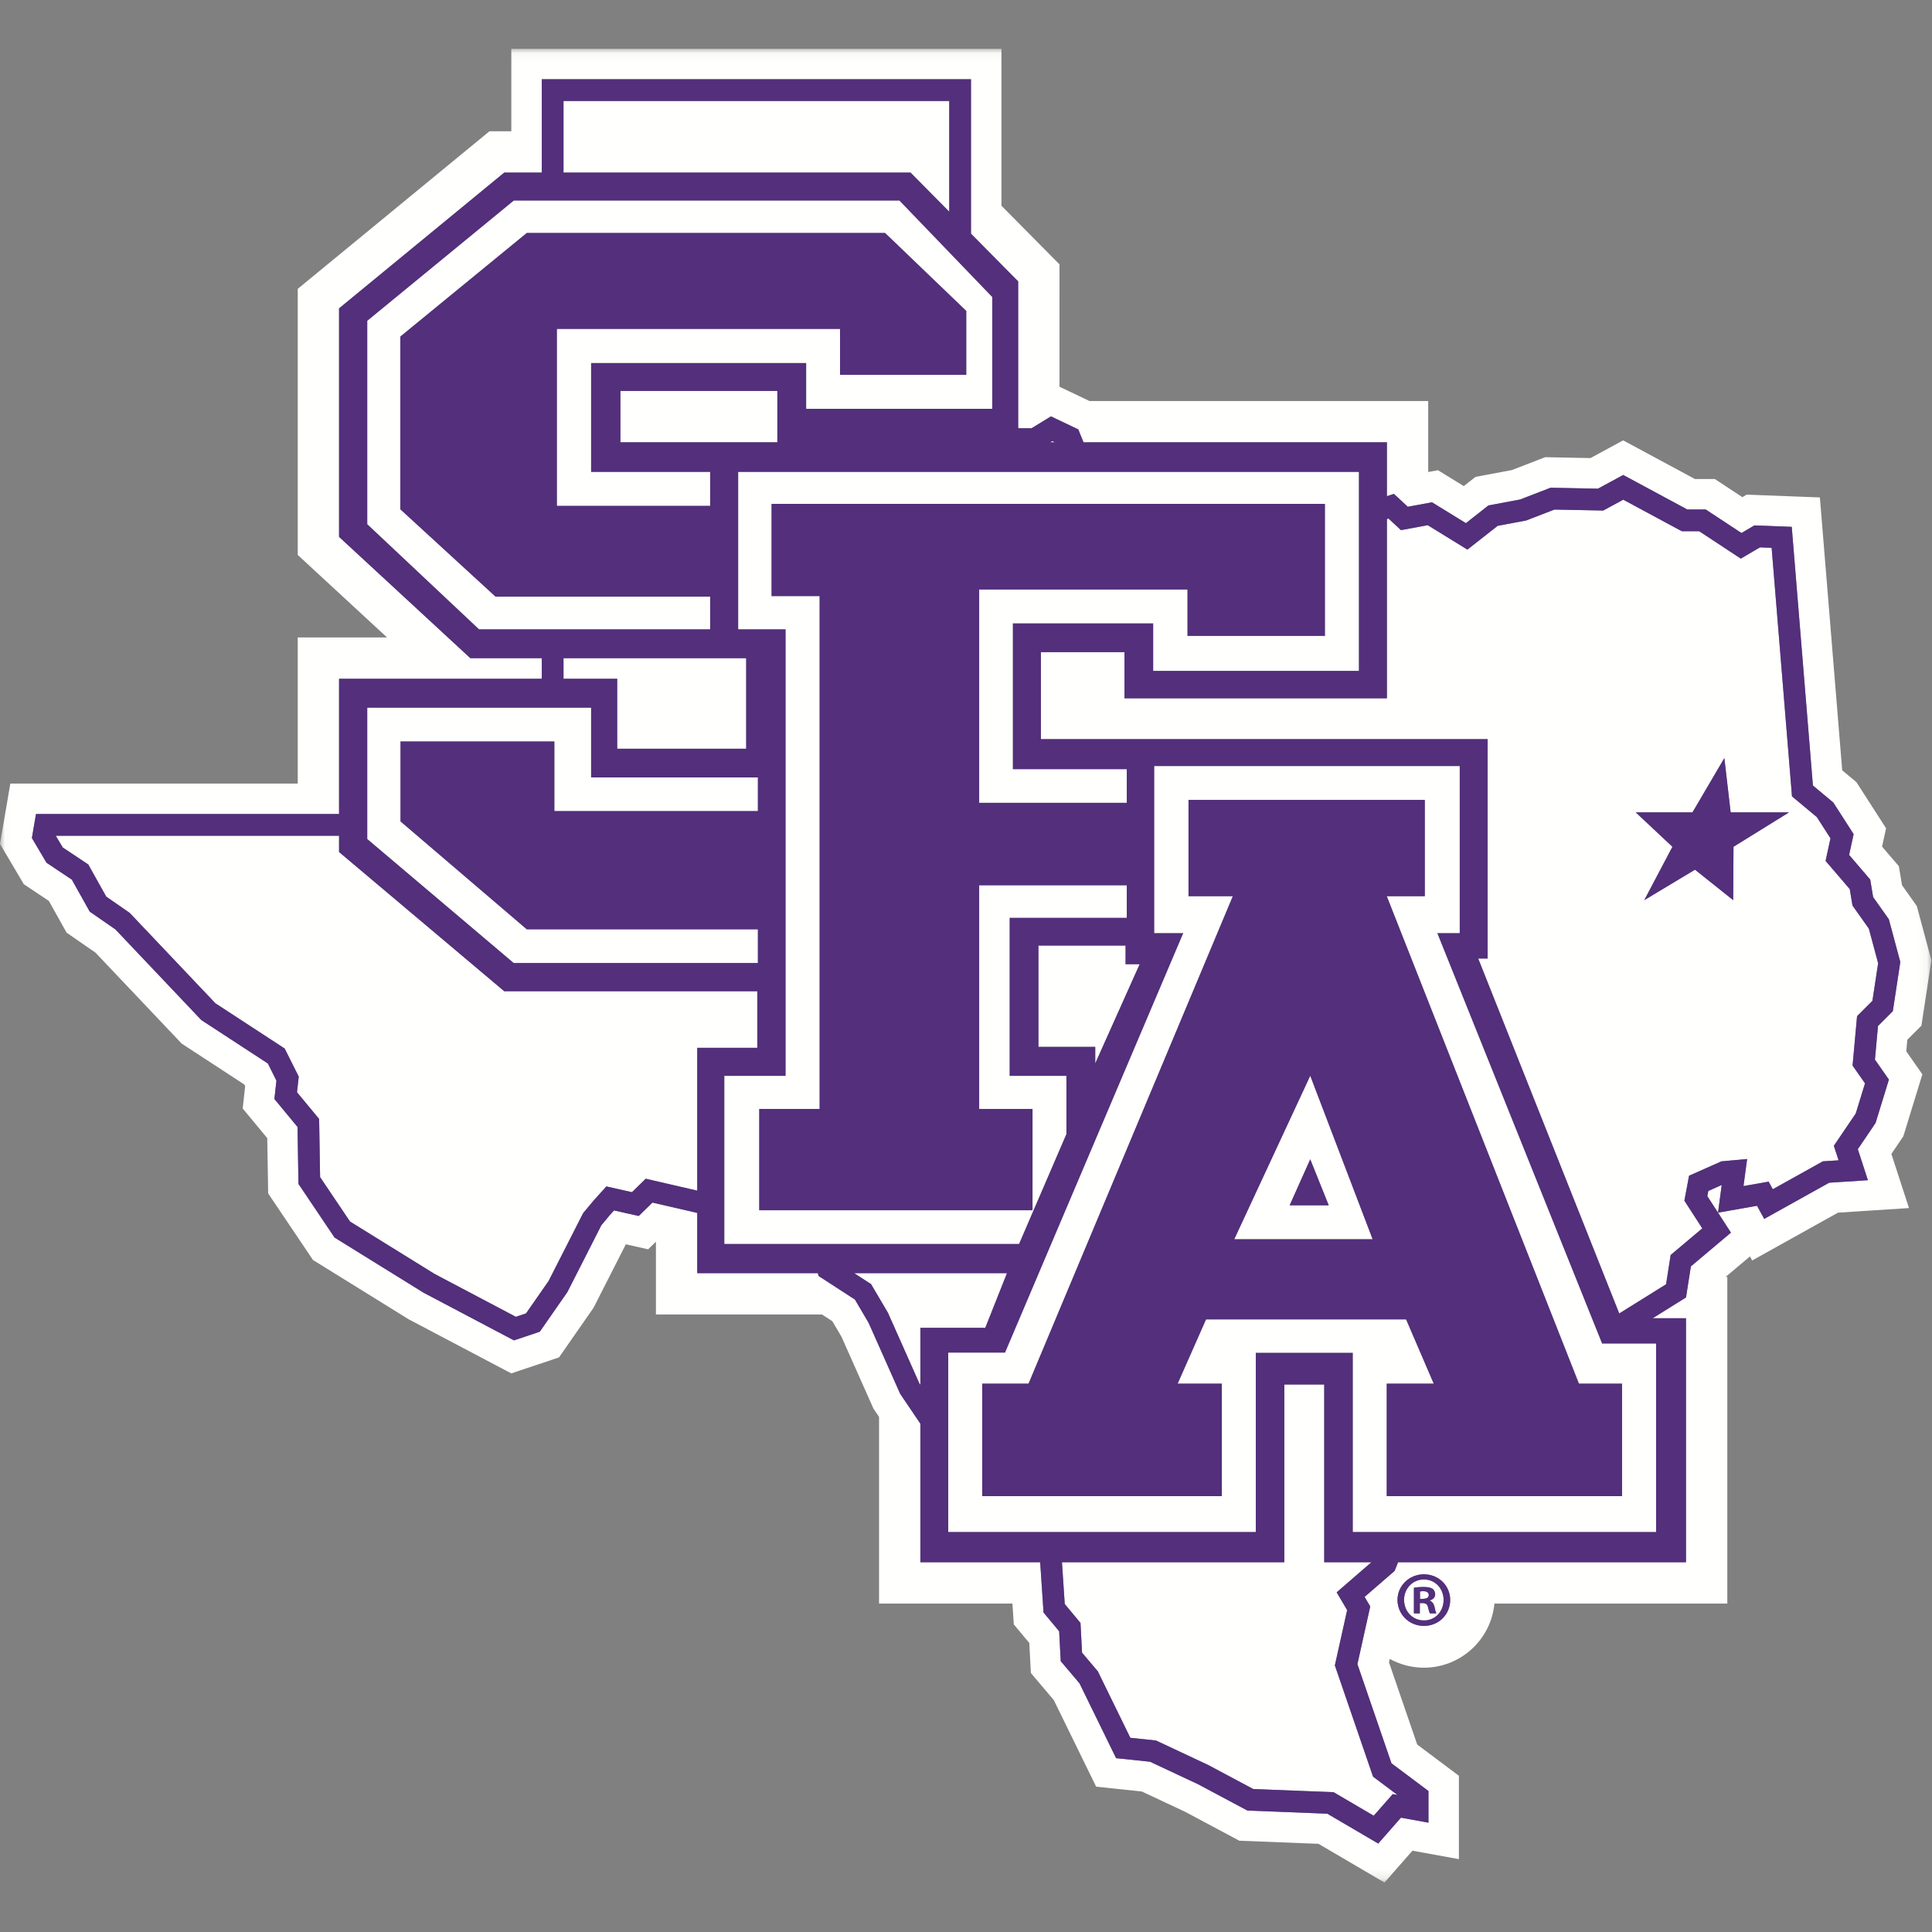
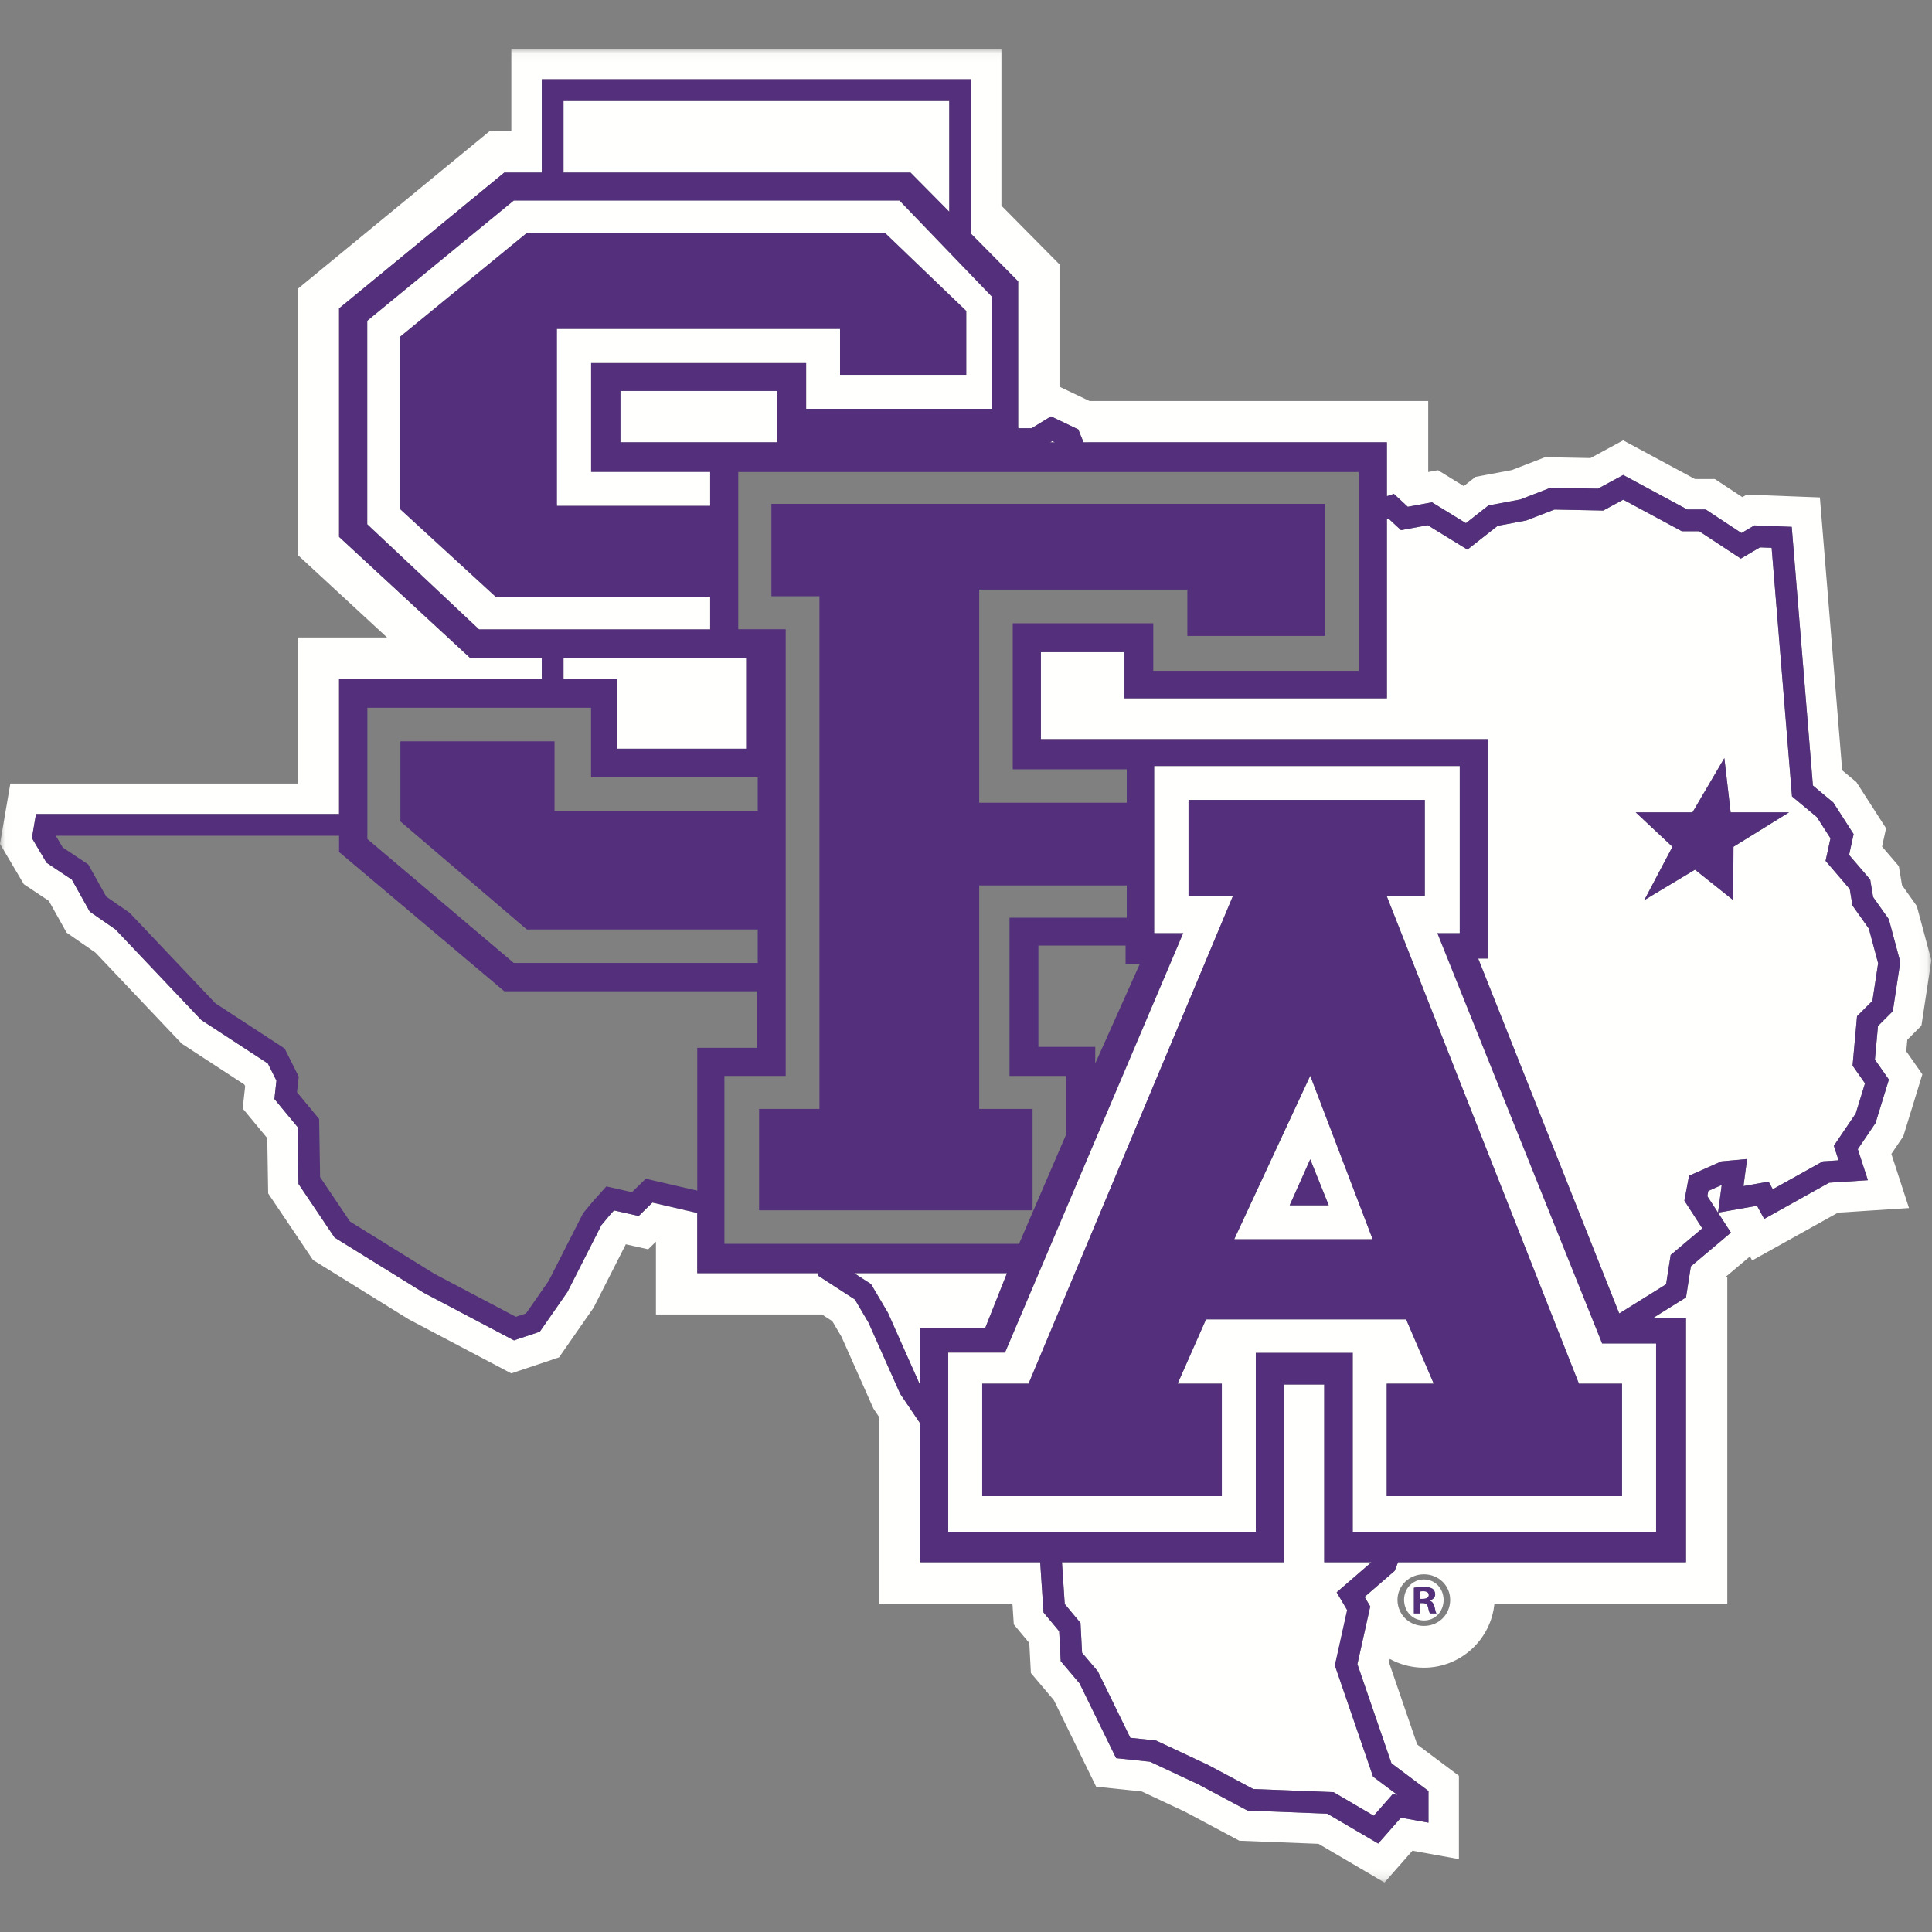
<svg xmlns="http://www.w3.org/2000/svg" xmlns:xlink="http://www.w3.org/1999/xlink" width="200px" height="200px" viewBox="0 0 200 200" version="1.1">
  <rect x="0" y="0" width="200" height="200" fill="#808080" stroke="none" />
  <title>stephen-f-austin</title>
  <desc>Created with Sketch.</desc>
  <defs>
    <polygon id="path-1" points="0.024 0.051 199.935 0.051 199.935 189.854 0.024 189.854" />
  </defs>
  <g id="stephen-f-austin" stroke="none" stroke-width="1" fill="none" fill-rule="evenodd">
    <g id="stephen-f-austin_BGD" transform="translate(0, 0)">
      <g id="stephen-f-austin" transform="translate(0, 5)">
        <g id="Group-3">
          <mask id="mask-2" fill="white">
            <use xlink:href="#path-1" />
          </mask>
          <g id="Clip-2" />
          <path d="M195.945,99.676 C195.945,99.676 194.794,100.828 194.409,101.211 C194.355,101.806 194.148,104.092 194.092,104.692 C194.416,105.154 195.539,106.758 195.539,106.758 L194.157,111.253 C194.157,111.253 192.764,113.306 192.321,113.963 C192.526,114.598 193.364,117.174 193.364,117.174 C193.364,117.174 189.776,117.407 189.355,117.434 C188.945,117.664 182.63,121.182 182.63,121.182 C182.63,121.182 181.976,119.985 181.887,119.822 C180.967,119.983 177.849,120.534 177.849,120.534 C177.849,120.534 178.143,118.335 178.232,117.67 C177.685,117.912 177.296,118.086 176.845,118.286 C176.798,118.539 176.784,118.608 176.743,118.828 C177.128,119.42 179.187,122.602 179.187,122.602 C179.187,122.602 175.575,125.643 175.039,126.095 C174.941,126.72 174.536,129.312 174.536,129.312 C174.536,129.312 173.08,130.22 171.084,131.464 L174.533,131.464 L174.533,156.722 L144.727,156.722 C144.508,157.277 144.373,157.617 144.373,157.617 C144.373,157.617 142.179,159.517 141.263,160.31 C141.438,160.605 141.847,161.298 141.847,161.298 C141.847,161.298 140.643,166.719 140.519,167.273 C140.708,167.823 143.838,176.936 144.043,177.534 C144.516,177.89 147.874,180.405 147.874,180.405 L147.874,183.683 C147.874,183.683 145.655,183.279 145.026,183.166 C144.48,183.785 142.673,185.843 142.673,185.843 C142.673,185.843 137.84,183.01 137.402,182.753 C136.876,182.733 129.137,182.429 129.137,182.429 C129.137,182.429 124.11,179.748 124.059,179.721 C124.009,179.698 119.376,177.524 119.056,177.375 C118.725,177.34 115.538,177.005 115.538,177.005 C115.538,177.005 111.868,169.501 111.751,169.258 C111.587,169.066 109.807,166.964 109.807,166.964 C109.807,166.964 109.677,164.448 109.645,163.87 C109.296,163.453 108.026,161.927 108.026,161.927 C108.026,161.927 107.694,156.93 107.683,156.772 C107.681,156.765 107.678,156.746 107.672,156.722 L95.277,156.722 L95.277,142.38 L93.184,139.283 C93.184,139.283 89.971,132.052 89.919,131.938 C89.862,131.84 88.719,129.901 88.5,129.528 C88.108,129.274 84.736,127.087 84.736,127.087 C84.736,127.087 84.71,126.981 84.664,126.796 L72.179,126.796 L72.179,120.562 C70.504,120.176 68.153,119.633 67.54,119.491 C67.119,119.902 66.118,120.879 66.118,120.879 C66.118,120.879 64.289,120.467 63.561,120.302 C63.353,120.534 63.15,120.758 63.15,120.759 C63.149,120.759 62.391,121.668 62.255,121.832 C62.144,122.051 58.736,128.753 58.736,128.753 L55.879,132.858 L53.204,133.755 L43.858,128.826 L34.636,123.113 L30.897,117.557 C30.897,117.557 30.812,112.351 30.8,111.662 C30.399,111.178 28.405,108.767 28.405,108.767 C28.405,108.767 28.568,107.302 28.616,106.866 C28.419,106.473 27.912,105.457 27.729,105.091 C27.255,104.783 20.843,100.597 20.843,100.597 C20.843,100.597 12.104,91.378 11.946,91.211 C11.769,91.089 9.289,89.372 9.289,89.372 C9.289,89.372 7.668,86.47 7.439,86.062 C7.061,85.81 4.815,84.311 4.815,84.311 L3.302,81.753 L3.726,79.269 C3.726,79.269 20.521,79.269 35.1,79.269 L35.1,65.266 L56.084,65.266 C56.084,64.572 56.084,63.86 56.084,63.132 L48.689,63.132 L35.1,50.576 L35.1,26.923 L52.202,12.865 L56.084,12.865 C56.084,6.986 56.084,3.203 56.084,3.203 L100.516,3.203 C100.516,3.203 100.516,11.13 100.516,19.191 L105.4,24.127 L105.4,39.22 L105.4,39.294 C105.421,39.306 105.445,39.321 105.464,39.332 C105.82,39.332 106.43,39.332 106.789,39.332 C107.176,39.095 108.796,38.104 108.796,38.104 L111.628,39.453 C111.628,39.453 111.851,40.05 112.17,40.79 L112.903,40.789 L143.572,40.789 L143.572,46.363 L144.296,46.126 C144.296,46.126 145.331,47.088 145.734,47.462 C146.425,47.334 148.24,46.998 148.24,46.998 C148.24,46.998 150.84,48.598 151.749,49.156 C152.488,48.575 154.082,47.323 154.082,47.323 C154.082,47.323 157.185,46.742 157.377,46.705 C157.558,46.636 160.513,45.491 160.513,45.491 C160.513,45.491 164.893,45.577 165.417,45.587 C165.831,45.364 168.034,44.17 168.034,44.17 C168.034,44.17 174.206,47.492 174.666,47.741 C175.073,47.741 176.576,47.741 176.576,47.741 C176.576,47.741 179.422,49.616 180.275,50.178 C180.763,49.89 181.615,49.389 181.615,49.389 L185.481,49.538 C185.481,49.538 187.597,75.41 187.672,76.316 C188.19,76.749 189.785,78.078 189.785,78.078 L191.887,81.349 C191.887,81.349 191.556,82.877 191.419,83.503 C191.939,84.109 193.604,86.052 193.604,86.052 C193.604,86.052 193.843,87.491 193.905,87.864 C194.152,88.213 195.532,90.16 195.532,90.16 L196.719,94.585 L195.945,99.676 Z M147.403,163.314 C146.325,163.314 145.403,162.719 144.956,161.837 C144.773,161.475 144.667,161.065 144.667,160.626 C144.667,159.153 145.882,157.971 147.403,157.971 C148.942,157.971 150.123,159.153 150.123,160.626 C150.123,160.753 150.112,160.877 150.096,160.999 C149.919,162.322 148.812,163.314 147.403,163.314 Z M199.003,106.214 C199.003,106.214 197.684,104.327 197.336,103.831 C197.377,103.383 197.444,102.648 197.445,102.633 C197.825,102.253 198.906,101.173 198.906,101.173 L199.935,94.407 L198.43,88.8 C198.43,88.8 197.145,86.983 196.895,86.631 C196.83,86.241 196.567,84.665 196.567,84.665 C196.567,84.665 195.315,83.204 194.832,82.642 C194.957,82.062 195.245,80.742 195.245,80.742 L192.174,75.966 C192.174,75.966 191.159,75.121 190.704,74.742 C190.629,73.809 188.394,46.494 188.394,46.494 L180.813,46.205 C180.813,46.205 180.418,46.438 180.37,46.466 C179.581,45.947 177.52,44.59 177.52,44.59 C177.52,44.59 175.887,44.59 175.461,44.59 C174.984,44.333 168.029,40.587 168.029,40.587 C168.029,40.587 165.096,42.177 164.647,42.42 C164.112,42.409 159.955,42.328 159.955,42.328 C159.955,42.328 156.697,43.589 156.51,43.661 C156.311,43.698 152.743,44.367 152.743,44.367 C152.743,44.367 152.001,44.951 151.529,45.321 C150.717,44.821 148.857,43.677 148.857,43.677 C148.857,43.677 148.086,43.82 147.849,43.864 C147.849,42.009 147.849,36.513 147.849,36.513 C147.849,36.513 113.303,36.513 112.786,36.513 C112.426,36.342 110.384,35.37 109.677,35.034 C109.677,33.474 109.678,22.368 109.678,22.368 C109.678,22.368 104.263,16.897 103.668,16.295 C103.668,15.402 103.668,0.051 103.668,0.051 L52.932,0.051 C52.932,0.051 52.932,6.86 52.932,8.588 C52.057,8.588 50.67,8.588 50.67,8.588 L30.823,24.902 L30.823,52.447 C30.823,52.447 37.266,58.4 40.068,60.989 C36.898,60.989 30.823,60.989 30.823,60.989 C30.823,60.989 30.823,74.145 30.823,76.116 C28.686,76.116 1.069,76.116 1.069,76.116 L0,82.361 L2.467,86.535 C2.467,86.535 4.673,88.006 5.058,88.263 C5.291,88.68 6.894,91.548 6.894,91.548 C6.894,91.548 9.7,93.49 9.884,93.617 C10.047,93.789 18.81,103.034 18.81,103.034 C18.81,103.034 24.807,106.949 25.291,107.266 C25.332,107.348 25.337,107.358 25.379,107.443 C25.326,107.924 25.123,109.747 25.123,109.747 C25.123,109.747 27.252,112.319 27.667,112.82 C27.679,113.522 27.761,118.543 27.761,118.543 L32.4,125.434 L42.29,131.563 L52.926,137.172 L57.87,135.517 L61.447,130.374 C61.447,130.374 64.467,124.435 64.785,123.809 C65.508,123.972 67.095,124.328 67.095,124.328 C67.095,124.328 67.766,123.673 67.902,123.54 C67.902,125.623 67.902,131.073 67.902,131.073 C67.902,131.073 84.434,131.073 85.09,131.073 C85.311,131.216 85.921,131.612 86.161,131.768 C86.294,131.991 87.051,133.276 87.112,133.381 C87.165,133.5 90.417,140.815 90.417,140.815 C90.417,140.815 90.791,141.368 91,141.678 C91,142.359 91,160.999 91,160.999 C91,160.999 102.969,160.999 104.805,160.999 C104.861,161.836 104.949,163.158 104.949,163.158 C104.949,163.158 106.199,164.659 106.553,165.083 C106.584,165.673 106.716,168.188 106.716,168.188 C106.716,168.188 108.921,170.794 109.091,170.995 C109.213,171.246 113.473,179.957 113.473,179.957 C113.473,179.957 117.846,180.417 118.2,180.454 C118.526,180.607 122.675,182.553 122.676,182.553 C122.676,182.555 128.059,185.425 128.059,185.425 L128.292,185.55 C128.292,185.55 135.95,185.85 136.489,185.871 C136.949,186.141 143.321,189.879 143.321,189.879 C143.321,189.879 145.608,187.278 146.217,186.585 C147.13,186.751 151.026,187.457 151.026,187.457 L151.026,178.83 C151.026,178.83 147.202,175.964 146.709,175.594 C146.53,175.073 143.98,167.647 143.788,167.089 C143.802,167.026 143.831,166.898 143.868,166.73 C144.917,167.307 146.12,167.638 147.402,167.638 C151.218,167.638 154.351,164.723 154.702,160.999 C164.623,160.999 178.81,160.999 178.81,160.999 L178.81,127.187 C178.81,127.187 178.68,127.187 178.635,127.187 C178.657,127.168 180.127,125.931 181.156,125.064 C181.266,125.267 181.384,125.484 181.384,125.484 C181.384,125.484 189.838,120.773 190.268,120.533 C190.745,120.502 197.619,120.058 197.619,120.058 C197.619,120.058 196.069,115.3 195.794,114.455 C196.183,113.881 197.031,112.63 197.031,112.63 L199.003,106.214 L199.003,106.214 Z" id="Fill-1" fill="#FFFFFE" mask="url(#mask-2)" />
        </g>
        <path d="M148.035,162.019 C147.954,161.922 147.906,161.679 147.824,161.371 C147.792,161.175 147.702,161.058 147.547,160.999 C147.472,160.97 147.385,160.95 147.274,160.95 L146.982,160.95 L146.982,162.019 L146.367,162.019 L146.367,159.364 C146.61,159.315 146.95,159.283 147.387,159.283 C147.889,159.283 148.116,159.364 148.311,159.477 C148.456,159.59 148.569,159.801 148.569,160.06 C148.569,160.351 148.343,160.578 148.019,160.675 L148.019,160.707 C148.171,160.764 148.281,160.861 148.364,160.999 C148.423,161.095 148.471,161.209 148.504,161.355 C148.585,161.76 148.634,161.922 148.699,162.019 L148.035,162.019 Z M147.403,158.505 C146.221,158.505 145.347,159.461 145.347,160.626 C145.347,160.754 145.362,160.878 145.382,160.999 C145.545,161.999 146.351,162.748 147.419,162.748 C148.464,162.748 149.255,161.993 149.411,160.999 C149.429,160.883 149.443,160.765 149.443,160.643 C149.443,159.461 148.585,158.505 147.403,158.505 L147.403,158.505 Z" id="Fill-4" fill="#FFFFFE" />
        <path d="M147.338,159.72 C147.177,159.72 147.063,159.736 146.998,159.752 L146.998,160.513 L147.29,160.513 C147.63,160.513 147.906,160.4 147.906,160.125 C147.906,159.881 147.727,159.72 147.338,159.72" id="Fill-5" fill="#FFFFFE" />
        <path d="M104.244,126.796 L88.422,126.796 C89.301,127.367 90.168,127.929 90.168,127.929 L91.923,130.906 C91.923,130.906 95.081,138.01 95.16,138.187 C95.17,138.202 95.211,138.264 95.277,138.36 L95.277,132.455 L101.997,132.455 L104.244,126.796" id="Fill-6" fill="#FFFFFE" />
-         <path d="M78.395,97.613 L52.202,97.613 L35.1,83.2 L35.1,81.519 C21.549,81.519 6.893,81.519 5.776,81.519 C6.064,82.005 6.348,82.485 6.49,82.724 C6.85,82.966 9.138,84.491 9.138,84.491 C9.138,84.491 10.777,87.425 10.998,87.819 C11.357,88.068 13.419,89.495 13.419,89.495 C13.419,89.495 22.116,98.67 22.294,98.858 C22.509,98.997 29.468,103.542 29.468,103.542 L30.925,106.453 C30.925,106.453 30.802,107.563 30.746,108.068 C31.206,108.624 33.036,110.837 33.036,110.837 C33.036,110.837 33.126,116.26 33.136,116.855 C33.453,117.328 35.997,121.106 36.232,121.453 C36.623,121.697 44.913,126.832 44.977,126.871 C45.041,126.906 52.632,130.911 53.402,131.317 C53.791,131.185 54.132,131.071 54.457,130.962 C54.81,130.457 56.722,127.707 56.8,127.594 C56.869,127.46 60.365,120.587 60.365,120.587 L60.445,120.489 C60.445,120.489 61.421,119.318 61.45,119.285 L62.77,117.818 C62.77,117.818 64.712,118.257 65.42,118.415 C65.84,118.007 66.848,117.023 66.848,117.023 C66.848,117.023 70.327,117.826 72.179,118.254 L72.179,103.471 L78.395,103.471 L78.395,97.613" id="Fill-7" fill="#FFFFFE" />
        <path d="M77.246,72.509 L77.246,63.132 L58.334,63.132 C58.334,63.857 58.334,64.569 58.334,65.266 L63.891,65.266 L63.891,72.509 L77.246,72.509" id="Fill-8" fill="#FFFFFE" />
        <polygon id="Fill-9" fill="#FFFFFE" points="64.224 40.789 80.472 40.789 80.472 35.467 64.224 35.467" />
-         <polyline id="Fill-10" fill="#FFFFFE" points="117.981 94.811 116.519 94.811 116.519 92.885 107.496 92.885 107.496 103.374 113.379 103.374 113.379 105.087 117.981 94.811" />
        <path d="M179.451,82.658 L179.421,88.184 L175.465,85.03 L170.214,88.184 L173.13,82.658 L169.329,79.096 L175.205,79.096 L178.504,73.477 L179.157,79.096 L185.201,79.096 L179.451,82.658 Z M191.771,88.743 C191.771,88.743 191.557,87.46 191.487,87.039 C191.147,86.643 188.984,84.119 188.984,84.119 C188.984,84.119 189.366,82.361 189.492,81.782 C189.145,81.243 188.221,79.806 188.079,79.585 C187.843,79.389 185.507,77.44 185.507,77.44 C185.507,77.44 183.551,53.55 183.4,51.709 C182.823,51.688 182.462,51.673 182.188,51.663 C181.798,51.892 180.208,52.827 180.208,52.827 C180.208,52.827 176.388,50.311 175.9,49.991 C175.45,49.991 174.099,49.991 174.099,49.991 C174.099,49.991 168.935,47.21 168.037,46.727 C167.4,47.072 165.967,47.849 165.967,47.849 C165.967,47.849 161.317,47.757 160.913,47.749 C160.553,47.888 157.995,48.878 157.995,48.878 C157.995,48.878 155.49,49.348 155.039,49.433 C154.672,49.721 151.905,51.895 151.905,51.895 C151.905,51.895 148.4,49.738 147.798,49.367 C147.199,49.478 145.031,49.88 145.031,49.88 C145.031,49.88 144.14,49.051 143.736,48.677 C143.676,48.697 143.626,48.713 143.572,48.731 L143.572,67.287 L116.406,67.287 L116.406,62.509 L107.753,62.509 L107.753,71.519 L153.998,71.519 L153.998,94.225 L153.021,94.225 L167.593,130.899 L167.622,130.971 C170.077,129.44 172.159,128.143 172.472,127.948 C172.584,127.235 172.946,124.917 172.946,124.917 C172.946,124.917 175.26,122.967 176.22,122.16 C175.615,121.226 174.367,119.294 174.367,119.294 L174.851,116.711 L178.198,115.224 L180.86,114.98 C180.86,114.98 180.58,117.082 180.486,117.783 C181.381,117.626 183.089,117.324 183.089,117.324 C183.089,117.324 183.512,118.101 183.518,118.111 C184.896,117.344 188.704,115.221 188.704,115.221 C188.704,115.221 189.643,115.16 190.33,115.116 C190.174,114.64 189.84,113.613 189.84,113.613 C189.84,113.613 191.934,110.523 192.105,110.27 C192.183,110.016 192.838,107.891 193.066,107.149 C192.693,106.614 191.778,105.308 191.778,105.308 L192.242,100.196 C192.242,100.196 193.47,98.97 193.832,98.608 C193.92,98.026 194.366,95.096 194.425,94.714 C194.32,94.33 193.552,91.463 193.464,91.132 C193.262,90.849 191.771,88.743 191.771,88.743 L191.771,88.743 Z" id="Fill-11" fill="#FFFFFE" />
        <path d="M94.256,12.865 L98.267,16.917 C98.267,11.169 98.267,6.257 98.267,5.453 C96.193,5.453 60.407,5.453 58.334,5.453 C58.334,5.849 58.334,8.611 58.334,12.865 L94.256,12.865" id="Fill-12" fill="#FFFFFE" />
-         <path d="M108.93,40.661 C108.865,40.7 108.792,40.745 108.715,40.792 L109.206,40.792 C109.114,40.748 109.022,40.704 108.93,40.661" id="Fill-13" fill="#FFFFFE" />
+         <path d="M108.93,40.661 C108.865,40.7 108.792,40.745 108.715,40.792 L109.206,40.792 " id="Fill-13" fill="#FFFFFE" />
        <path d="M137.083,156.722 L137.083,138.321 L132.951,138.321 L132.951,156.722 L109.934,156.722 C109.994,157.62 110.187,160.521 110.221,161.047 C110.565,161.46 111.852,163.005 111.852,163.005 C111.852,163.005 111.984,165.506 112.015,166.088 C112.38,166.52 113.648,168.018 113.648,168.018 C113.648,168.018 116.545,173.945 117.012,174.898 C117.802,174.981 119.668,175.177 119.668,175.177 L125.067,177.709 C125.067,177.709 129.328,179.981 129.74,180.202 C130.225,180.22 138.053,180.527 138.053,180.527 C138.053,180.527 141.105,182.316 142.209,182.964 C142.837,182.247 144.176,180.726 144.176,180.726 C144.176,180.726 144.501,180.783 144.667,180.814 C143.601,180.015 142.139,178.92 142.139,178.92 L138.185,167.404 C138.185,167.404 139.293,162.421 139.457,161.677 C139.217,161.27 138.371,159.837 138.371,159.837 C138.371,159.837 140.848,157.693 141.971,156.722 L137.083,156.722" id="Fill-14" fill="#FFFFFE" />
        <path d="M193.832,98.608 C193.47,98.97 192.242,100.196 192.242,100.196 L191.778,105.308 C191.778,105.308 192.693,106.614 193.066,107.149 C192.838,107.891 192.183,110.016 192.105,110.27 C191.934,110.523 189.84,113.613 189.84,113.613 C189.84,113.613 190.174,114.64 190.33,115.116 C189.643,115.16 188.704,115.221 188.704,115.221 C188.704,115.221 184.896,117.344 183.518,118.111 C183.512,118.101 183.089,117.324 183.089,117.324 C183.089,117.324 181.381,117.626 180.486,117.783 C180.58,117.082 180.86,114.98 180.86,114.98 L178.198,115.224 L174.851,116.711 L174.367,119.294 C174.367,119.294 175.615,121.226 176.22,122.16 C175.26,122.967 172.946,124.917 172.946,124.917 C172.946,124.917 172.584,127.235 172.472,127.948 C172.159,128.143 170.077,129.44 167.622,130.971 L167.593,130.899 L153.021,94.225 L153.998,94.225 L153.998,71.519 L107.753,71.519 L107.753,62.509 L116.406,62.509 L116.406,67.287 L143.572,67.287 L143.572,48.731 C143.626,48.713 143.676,48.697 143.736,48.677 C144.14,49.051 145.031,49.88 145.031,49.88 C145.031,49.88 147.199,49.478 147.798,49.367 C148.4,49.738 151.905,51.895 151.905,51.895 C151.905,51.895 154.672,49.721 155.039,49.433 C155.49,49.348 157.995,48.878 157.995,48.878 C157.995,48.878 160.553,47.888 160.913,47.749 C161.317,47.757 165.967,47.849 165.967,47.849 C165.967,47.849 167.4,47.072 168.037,46.727 C168.935,47.21 174.099,49.991 174.099,49.991 C174.099,49.991 175.45,49.991 175.9,49.991 C176.388,50.311 180.208,52.827 180.208,52.827 C180.208,52.827 181.798,51.892 182.188,51.663 C182.462,51.673 182.823,51.688 183.4,51.709 C183.551,53.55 185.507,77.44 185.507,77.44 C185.507,77.44 187.843,79.389 188.079,79.585 C188.221,79.806 189.145,81.243 189.492,81.782 C189.366,82.361 188.984,84.119 188.984,84.119 C188.984,84.119 191.147,86.643 191.487,87.039 C191.557,87.46 191.771,88.743 191.771,88.743 C191.771,88.743 193.262,90.849 193.464,91.132 C193.552,91.463 194.32,94.33 194.425,94.714 C194.366,95.096 193.92,98.026 193.832,98.608 Z M171.436,134.091 L171.436,153.583 L140.052,153.583 L140.052,135.03 L129.998,135.03 L129.998,153.583 L98.162,153.583 L98.162,135.03 L104.046,135.03 L122.5,91.589 L119.495,91.589 L119.495,74.312 L151.105,74.312 L151.105,91.589 L148.779,91.589 L165.844,134.091 L171.436,134.091 Z M138.371,159.837 C138.371,159.837 139.217,161.27 139.457,161.677 C139.293,162.421 138.185,167.404 138.185,167.404 L142.139,178.92 C142.139,178.92 143.601,180.015 144.667,180.814 C144.501,180.783 144.176,180.726 144.176,180.726 C144.176,180.726 142.837,182.247 142.209,182.964 C141.105,182.316 138.053,180.527 138.053,180.527 C138.053,180.527 130.225,180.22 129.74,180.202 C129.328,179.981 125.067,177.709 125.067,177.709 L119.668,175.177 C119.668,175.177 117.802,174.981 117.012,174.898 C116.545,173.945 113.648,168.018 113.648,168.018 C113.648,168.018 112.38,166.52 112.015,166.088 C111.984,165.506 111.852,163.005 111.852,163.005 C111.852,163.005 110.565,161.46 110.221,161.047 C110.187,160.521 109.994,157.62 109.934,156.722 L132.951,156.722 L132.951,138.321 L137.083,138.321 L137.083,156.722 L141.971,156.722 C140.848,157.693 138.371,159.837 138.371,159.837 Z M95.277,137.232 L95.277,138.36 C95.211,138.264 95.17,138.202 95.16,138.187 C95.081,138.01 91.923,130.906 91.923,130.906 L90.168,127.929 C90.168,127.929 89.301,127.367 88.422,126.796 L104.244,126.796 L101.997,132.455 L95.277,132.455 L95.277,137.232 Z M107.496,103.374 L107.496,92.885 L116.519,92.885 L116.519,94.811 L117.981,94.811 L113.379,105.087 L113.379,103.374 L107.496,103.374 Z M74.992,123.762 L74.992,106.381 L81.335,106.381 L81.335,60.134 L76.425,60.134 L76.425,43.866 L140.662,43.866 L140.662,64.447 L119.387,64.447 L119.387,59.522 L104.84,59.522 L104.84,74.638 L116.642,74.638 L116.642,78.098 L101.367,78.098 L101.367,56.035 L122.914,56.035 L122.914,60.834 L137.172,60.834 L137.172,47.161 L79.857,47.161 L79.857,56.725 L84.83,56.725 L84.83,109.797 L78.58,109.797 L78.58,120.293 L106.891,120.293 L106.891,109.797 L101.367,109.797 L101.367,86.661 L116.642,86.661 L116.642,90.003 L104.505,90.003 L104.505,106.381 L110.391,106.381 L110.391,112.382 L105.489,123.762 L74.992,123.762 Z M72.179,117.546 L72.179,118.254 C70.327,117.826 66.848,117.023 66.848,117.023 C66.848,117.023 65.84,118.007 65.42,118.415 C64.712,118.257 62.77,117.818 62.77,117.818 L61.45,119.285 C61.421,119.318 60.445,120.489 60.445,120.489 L60.365,120.587 C60.365,120.587 56.869,127.46 56.8,127.594 C56.722,127.707 54.81,130.457 54.457,130.962 C54.132,131.071 53.791,131.185 53.402,131.317 C52.632,130.911 45.041,126.906 44.977,126.871 C44.913,126.832 36.623,121.697 36.232,121.453 C35.997,121.106 33.453,117.328 33.136,116.855 C33.126,116.26 33.036,110.837 33.036,110.837 C33.036,110.837 31.206,108.624 30.746,108.068 C30.802,107.563 30.925,106.453 30.925,106.453 L29.468,103.542 C29.468,103.542 22.509,98.997 22.294,98.858 C22.116,98.67 13.419,89.495 13.419,89.495 C13.419,89.495 11.357,88.068 10.998,87.819 C10.777,87.425 9.138,84.491 9.138,84.491 C9.138,84.491 6.85,82.966 6.49,82.724 C6.348,82.485 6.064,82.005 5.776,81.519 C6.893,81.519 21.549,81.519 35.1,81.519 L35.1,83.2 L52.202,97.613 L78.395,97.613 L78.395,103.471 L72.179,103.471 L72.179,117.546 Z M38.029,68.272 L61.185,68.272 L61.185,75.481 L78.441,75.481 L78.441,78.945 L57.403,78.945 L57.403,71.743 L41.449,71.743 L41.449,80.036 L54.533,91.218 L78.441,91.218 L78.441,94.687 L53.187,94.687 L38.029,81.853 L38.029,68.272 Z M58.334,65.266 C58.334,64.569 58.334,63.857 58.334,63.132 L77.246,63.132 L77.246,72.509 L63.891,72.509 L63.891,65.266 L58.334,65.266 Z M64.224,40.789 L80.472,40.789 L80.472,35.467 L64.224,35.467 L64.224,40.789 Z M49.588,60.134 L38.029,49.264 L38.029,28.211 L53.187,15.772 L93.108,15.772 L102.717,25.761 L102.717,37.321 L83.462,37.321 L83.462,32.576 L61.185,32.576 L61.185,43.866 L73.511,43.866 L73.511,47.351 L57.662,47.351 L57.662,29.064 L86.959,29.064 L86.959,33.804 L100.043,33.804 L100.043,27.187 L91.623,19.102 L54.535,19.102 L41.44,29.828 L41.44,47.736 L51.29,56.772 L73.511,56.772 L73.511,60.134 L49.588,60.134 Z M58.334,5.453 C60.407,5.453 96.193,5.453 98.267,5.453 C98.267,6.257 98.267,11.169 98.267,16.917 L94.256,12.865 L58.334,12.865 C58.334,8.611 58.334,5.849 58.334,5.453 Z M108.93,40.661 C109.022,40.704 109.114,40.748 109.206,40.792 L108.715,40.792 C108.792,40.745 108.865,40.7 108.93,40.661 Z M193.905,87.864 C193.843,87.491 193.604,86.052 193.604,86.052 C193.604,86.052 191.939,84.109 191.419,83.503 C191.556,82.877 191.887,81.349 191.887,81.349 L189.785,78.078 C189.785,78.078 188.19,76.749 187.672,76.316 C187.597,75.41 185.481,49.538 185.481,49.538 L181.615,49.389 C181.615,49.389 180.763,49.89 180.275,50.178 C179.422,49.616 176.576,47.741 176.576,47.741 C176.576,47.741 175.073,47.741 174.666,47.741 C174.206,47.492 168.034,44.17 168.034,44.17 C168.034,44.17 165.831,45.364 165.417,45.587 C164.893,45.577 160.513,45.491 160.513,45.491 C160.513,45.491 157.558,46.636 157.377,46.705 C157.185,46.742 154.082,47.323 154.082,47.323 C154.082,47.323 152.488,48.575 151.749,49.156 C150.84,48.598 148.24,46.998 148.24,46.998 C148.24,46.998 146.425,47.334 145.734,47.462 C145.331,47.088 144.296,46.126 144.296,46.126 L143.572,46.363 L143.572,40.789 L112.903,40.789 L112.17,40.79 C111.851,40.05 111.628,39.453 111.628,39.453 L108.796,38.104 C108.796,38.104 107.176,39.095 106.789,39.332 C106.43,39.332 105.82,39.332 105.464,39.332 C105.445,39.321 105.421,39.306 105.4,39.294 L105.4,39.22 L105.4,24.127 L100.516,19.191 C100.516,11.13 100.516,3.203 100.516,3.203 L56.084,3.203 C56.084,3.203 56.084,6.986 56.084,12.865 L52.202,12.865 L35.1,26.923 L35.1,50.576 L48.689,63.132 L56.084,63.132 C56.084,63.86 56.084,64.572 56.084,65.266 L35.1,65.266 L35.1,79.269 C20.521,79.269 3.726,79.269 3.726,79.269 L3.302,81.753 L4.815,84.311 C4.815,84.311 7.061,85.81 7.439,86.062 C7.668,86.47 9.289,89.372 9.289,89.372 C9.289,89.372 11.769,91.089 11.946,91.211 C12.104,91.378 20.843,100.597 20.843,100.597 C20.843,100.597 27.255,104.783 27.729,105.091 C27.912,105.457 28.419,106.473 28.616,106.866 C28.568,107.302 28.405,108.767 28.405,108.767 C28.405,108.767 30.399,111.178 30.8,111.662 C30.812,112.351 30.897,117.557 30.897,117.557 L34.636,123.113 L43.858,128.826 L53.204,133.755 L55.879,132.858 L58.736,128.753 C58.736,128.753 62.144,122.051 62.255,121.832 C62.391,121.668 63.149,120.759 63.15,120.759 C63.15,120.758 63.353,120.534 63.561,120.302 C64.289,120.467 66.118,120.879 66.118,120.879 C66.118,120.879 67.119,119.902 67.54,119.491 C68.153,119.633 70.504,120.176 72.179,120.562 L72.179,126.796 L84.664,126.796 C84.71,126.981 84.736,127.087 84.736,127.087 C84.736,127.087 88.108,129.274 88.5,129.528 C88.719,129.901 89.862,131.84 89.919,131.938 C89.971,132.052 93.184,139.283 93.184,139.283 L95.277,142.38 L95.277,156.722 L107.672,156.722 C107.678,156.746 107.681,156.765 107.683,156.772 C107.694,156.93 108.026,161.927 108.026,161.927 C108.026,161.927 109.296,163.453 109.645,163.87 C109.677,164.448 109.807,166.964 109.807,166.964 C109.807,166.964 111.587,169.066 111.751,169.258 C111.868,169.501 115.538,177.005 115.538,177.005 C115.538,177.005 118.725,177.34 119.056,177.375 C119.376,177.524 124.009,179.698 124.059,179.721 C124.11,179.748 129.137,182.429 129.137,182.429 C129.137,182.429 136.876,182.733 137.402,182.753 C137.84,183.01 142.673,185.843 142.673,185.843 C142.673,185.843 144.48,183.785 145.026,183.166 C145.655,183.279 147.874,183.683 147.874,183.683 L147.874,180.405 C147.874,180.405 144.516,177.89 144.043,177.534 C143.838,176.936 140.708,167.823 140.519,167.273 C140.643,166.719 141.847,161.298 141.847,161.298 C141.847,161.298 141.438,160.605 141.263,160.31 C142.179,159.517 144.373,157.617 144.373,157.617 C144.373,157.617 144.508,157.277 144.727,156.722 L174.533,156.722 L174.533,131.464 L171.084,131.464 C173.08,130.22 174.536,129.312 174.536,129.312 C174.536,129.312 174.941,126.72 175.039,126.095 C175.575,125.643 179.187,122.602 179.187,122.602 C179.187,122.602 177.128,119.42 176.743,118.828 C176.784,118.608 176.798,118.539 176.845,118.286 C177.296,118.086 177.685,117.912 178.232,117.67 C178.143,118.335 177.849,120.534 177.849,120.534 C177.849,120.534 180.967,119.983 181.887,119.822 C181.976,119.985 182.63,121.182 182.63,121.182 C182.63,121.182 188.945,117.664 189.355,117.434 C189.776,117.407 193.364,117.174 193.364,117.174 C193.364,117.174 192.526,114.598 192.321,113.963 C192.764,113.306 194.157,111.253 194.157,111.253 L195.539,106.758 C195.539,106.758 194.416,105.154 194.092,104.692 C194.148,104.092 194.355,101.806 194.409,101.211 C194.794,100.828 195.945,99.676 195.945,99.676 L196.719,94.585 L195.532,90.16 C195.532,90.16 194.152,88.213 193.905,87.864 L193.905,87.864 Z" id="Fill-15" fill="#532F7C" />
        <polyline id="Fill-16" fill="#FFFFFE" points="73.511 56.772 51.29 56.772 41.44 47.736 41.44 29.828 54.535 19.102 91.623 19.102 100.043 27.187 100.043 33.804 86.959 33.804 86.959 29.064 57.662 29.064 57.662 47.351 73.511 47.351 73.511 43.866 61.185 43.866 61.185 32.576 83.462 32.576 83.462 37.321 102.717 37.321 102.717 25.761 93.108 15.772 53.187 15.772 38.029 28.211 38.029 49.264 49.588 60.134 73.511 60.134 73.511 56.772" />
-         <polyline id="Fill-17" fill="#FFFFFE" points="78.441 94.687 78.441 91.218 54.533 91.218 41.449 80.036 41.449 71.743 57.403 71.743 57.403 78.945 78.441 78.945 78.441 75.481 61.185 75.481 61.185 68.272 38.029 68.272 38.029 81.853 53.187 94.687 78.441 94.687" />
-         <polyline id="Fill-18" fill="#FFFFFE" points="110.391 112.382 110.391 106.381 104.505 106.381 104.505 90.003 116.642 90.003 116.642 86.661 101.367 86.661 101.367 109.797 106.891 109.797 106.891 120.293 78.58 120.293 78.58 109.797 84.83 109.797 84.83 56.725 79.857 56.725 79.857 47.161 137.172 47.161 137.172 60.834 122.914 60.834 122.914 56.035 101.367 56.035 101.367 78.098 116.642 78.098 116.642 74.638 104.84 74.638 104.84 59.522 119.387 59.522 119.387 64.447 140.662 64.447 140.662 43.866 76.425 43.866 76.425 60.134 81.335 60.134 81.335 106.381 74.992 106.381 74.992 123.762 105.489 123.762 110.391 112.382" />
        <path d="M167.911,149.879 L143.554,149.879 L143.554,138.239 L148.423,138.239 L145.561,131.582 L124.847,131.582 L121.906,138.239 L126.483,138.239 L126.483,149.879 L101.678,149.879 L101.678,138.239 L106.475,138.239 L127.626,87.771 L123.035,87.771 L123.035,77.803 L147.495,77.803 L147.495,87.771 L143.554,87.771 L163.45,138.239 L167.911,138.239 L167.911,149.879 Z M148.779,91.589 L151.105,91.589 L151.105,74.312 L119.495,74.312 L119.495,91.589 L122.5,91.589 L104.046,135.03 L98.162,135.03 L98.162,153.583 L129.998,153.583 L129.998,135.03 L140.052,135.03 L140.052,153.583 L171.436,153.583 L171.436,134.091 L165.844,134.091 L148.779,91.589 L148.779,91.589 Z" id="Fill-19" fill="#FFFFFE" />
        <path d="M133.505,119.776 L135.636,115.01 L137.55,119.776 L133.505,119.776 Z M127.767,123.287 L142.097,123.287 L135.636,106.357 L127.767,123.287 L127.767,123.287 Z" id="Fill-20" fill="#FFFFFE" />
        <polyline id="Fill-21" fill="#532F7C" points="178.504 73.477 175.205 79.096 169.329 79.096 173.13 82.658 170.214 88.184 175.465 85.03 179.421 88.184 179.451 82.658 185.201 79.096 179.157 79.096 178.504 73.477" />
        <path d="M127.767,123.287 L135.636,106.357 L142.097,123.287 L127.767,123.287 Z M143.554,87.771 L147.495,87.771 L147.495,77.803 L123.035,77.803 L123.035,87.771 L127.626,87.771 L106.475,138.239 L101.678,138.239 L101.678,149.879 L126.483,149.879 L126.483,138.239 L121.906,138.239 L124.847,131.582 L145.561,131.582 L148.423,138.239 L143.554,138.239 L143.554,149.879 L167.911,149.879 L167.911,138.239 L163.45,138.239 L143.554,87.771 L143.554,87.771 Z" id="Fill-22" fill="#532F7C" />
        <polyline id="Fill-23" fill="#532F7C" points="133.505 119.776 137.55 119.776 135.636 115.01 133.505 119.776" />
        <path d="M147.29,160.513 L146.998,160.513 L146.998,159.752 C147.063,159.736 147.177,159.72 147.338,159.72 C147.727,159.72 147.906,159.881 147.906,160.125 C147.906,160.4 147.63,160.513 147.29,160.513 Z M148.364,160.999 C148.281,160.861 148.171,160.764 148.019,160.707 L148.019,160.675 C148.343,160.578 148.569,160.351 148.569,160.06 C148.569,159.801 148.456,159.59 148.311,159.477 C148.116,159.364 147.889,159.283 147.387,159.283 C146.95,159.283 146.61,159.315 146.367,159.364 L146.367,162.019 L146.982,162.019 L146.982,160.95 L147.274,160.95 C147.385,160.95 147.472,160.97 147.547,160.999 C147.702,161.058 147.792,161.175 147.824,161.371 C147.906,161.679 147.954,161.922 148.035,162.019 L148.699,162.019 C148.634,161.922 148.585,161.76 148.504,161.355 C148.471,161.209 148.423,161.095 148.364,160.999 L148.364,160.999 Z" id="Fill-24" fill="#532F7C" />
-         <path d="M149.411,160.999 C149.255,161.993 148.464,162.748 147.419,162.748 C146.351,162.748 145.545,161.999 145.382,160.999 C145.362,160.878 145.347,160.754 145.347,160.626 C145.347,159.461 146.221,158.505 147.403,158.505 C148.585,158.505 149.443,159.461 149.443,160.643 C149.443,160.765 149.429,160.883 149.411,160.999 Z M147.403,157.971 C145.882,157.971 144.667,159.153 144.667,160.626 C144.667,161.065 144.773,161.475 144.956,161.837 C145.403,162.719 146.325,163.314 147.403,163.314 C148.812,163.314 149.919,162.322 150.096,160.999 C150.112,160.877 150.123,160.753 150.123,160.626 C150.123,159.153 148.942,157.971 147.403,157.971 L147.403,157.971 Z" id="Fill-25" fill="#532F7C" />
      </g>
    </g>
  </g>
</svg>